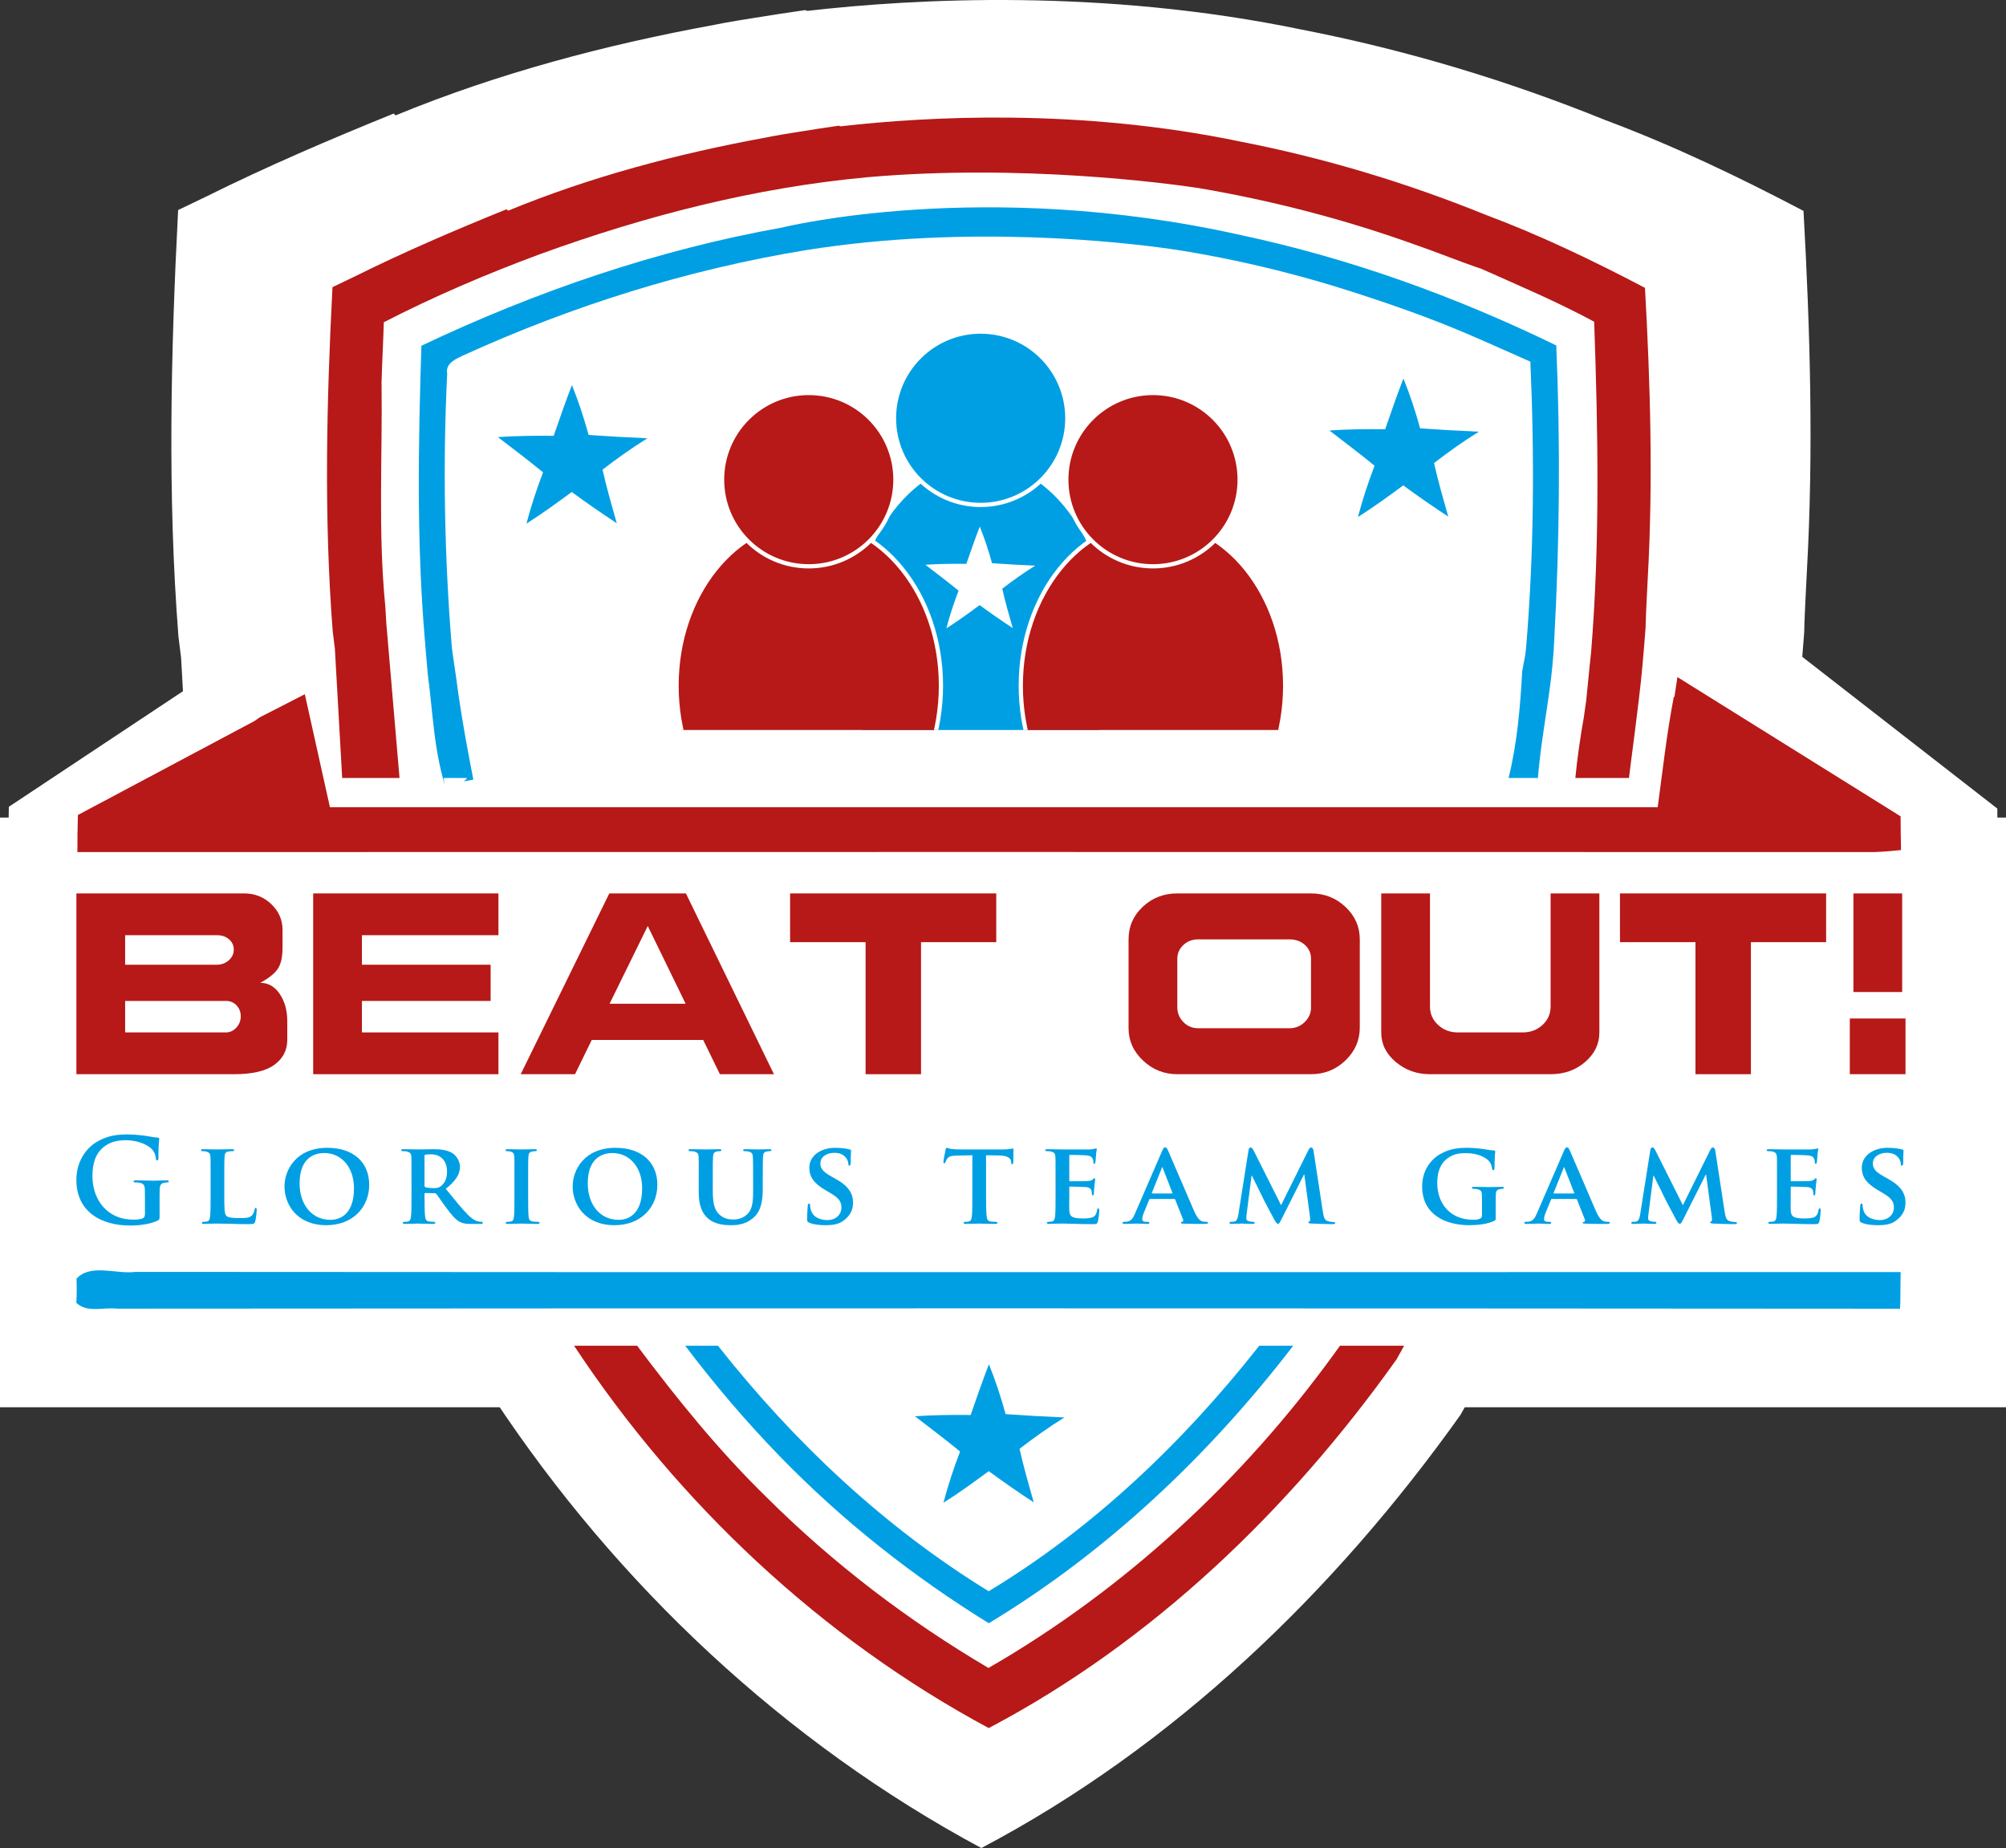
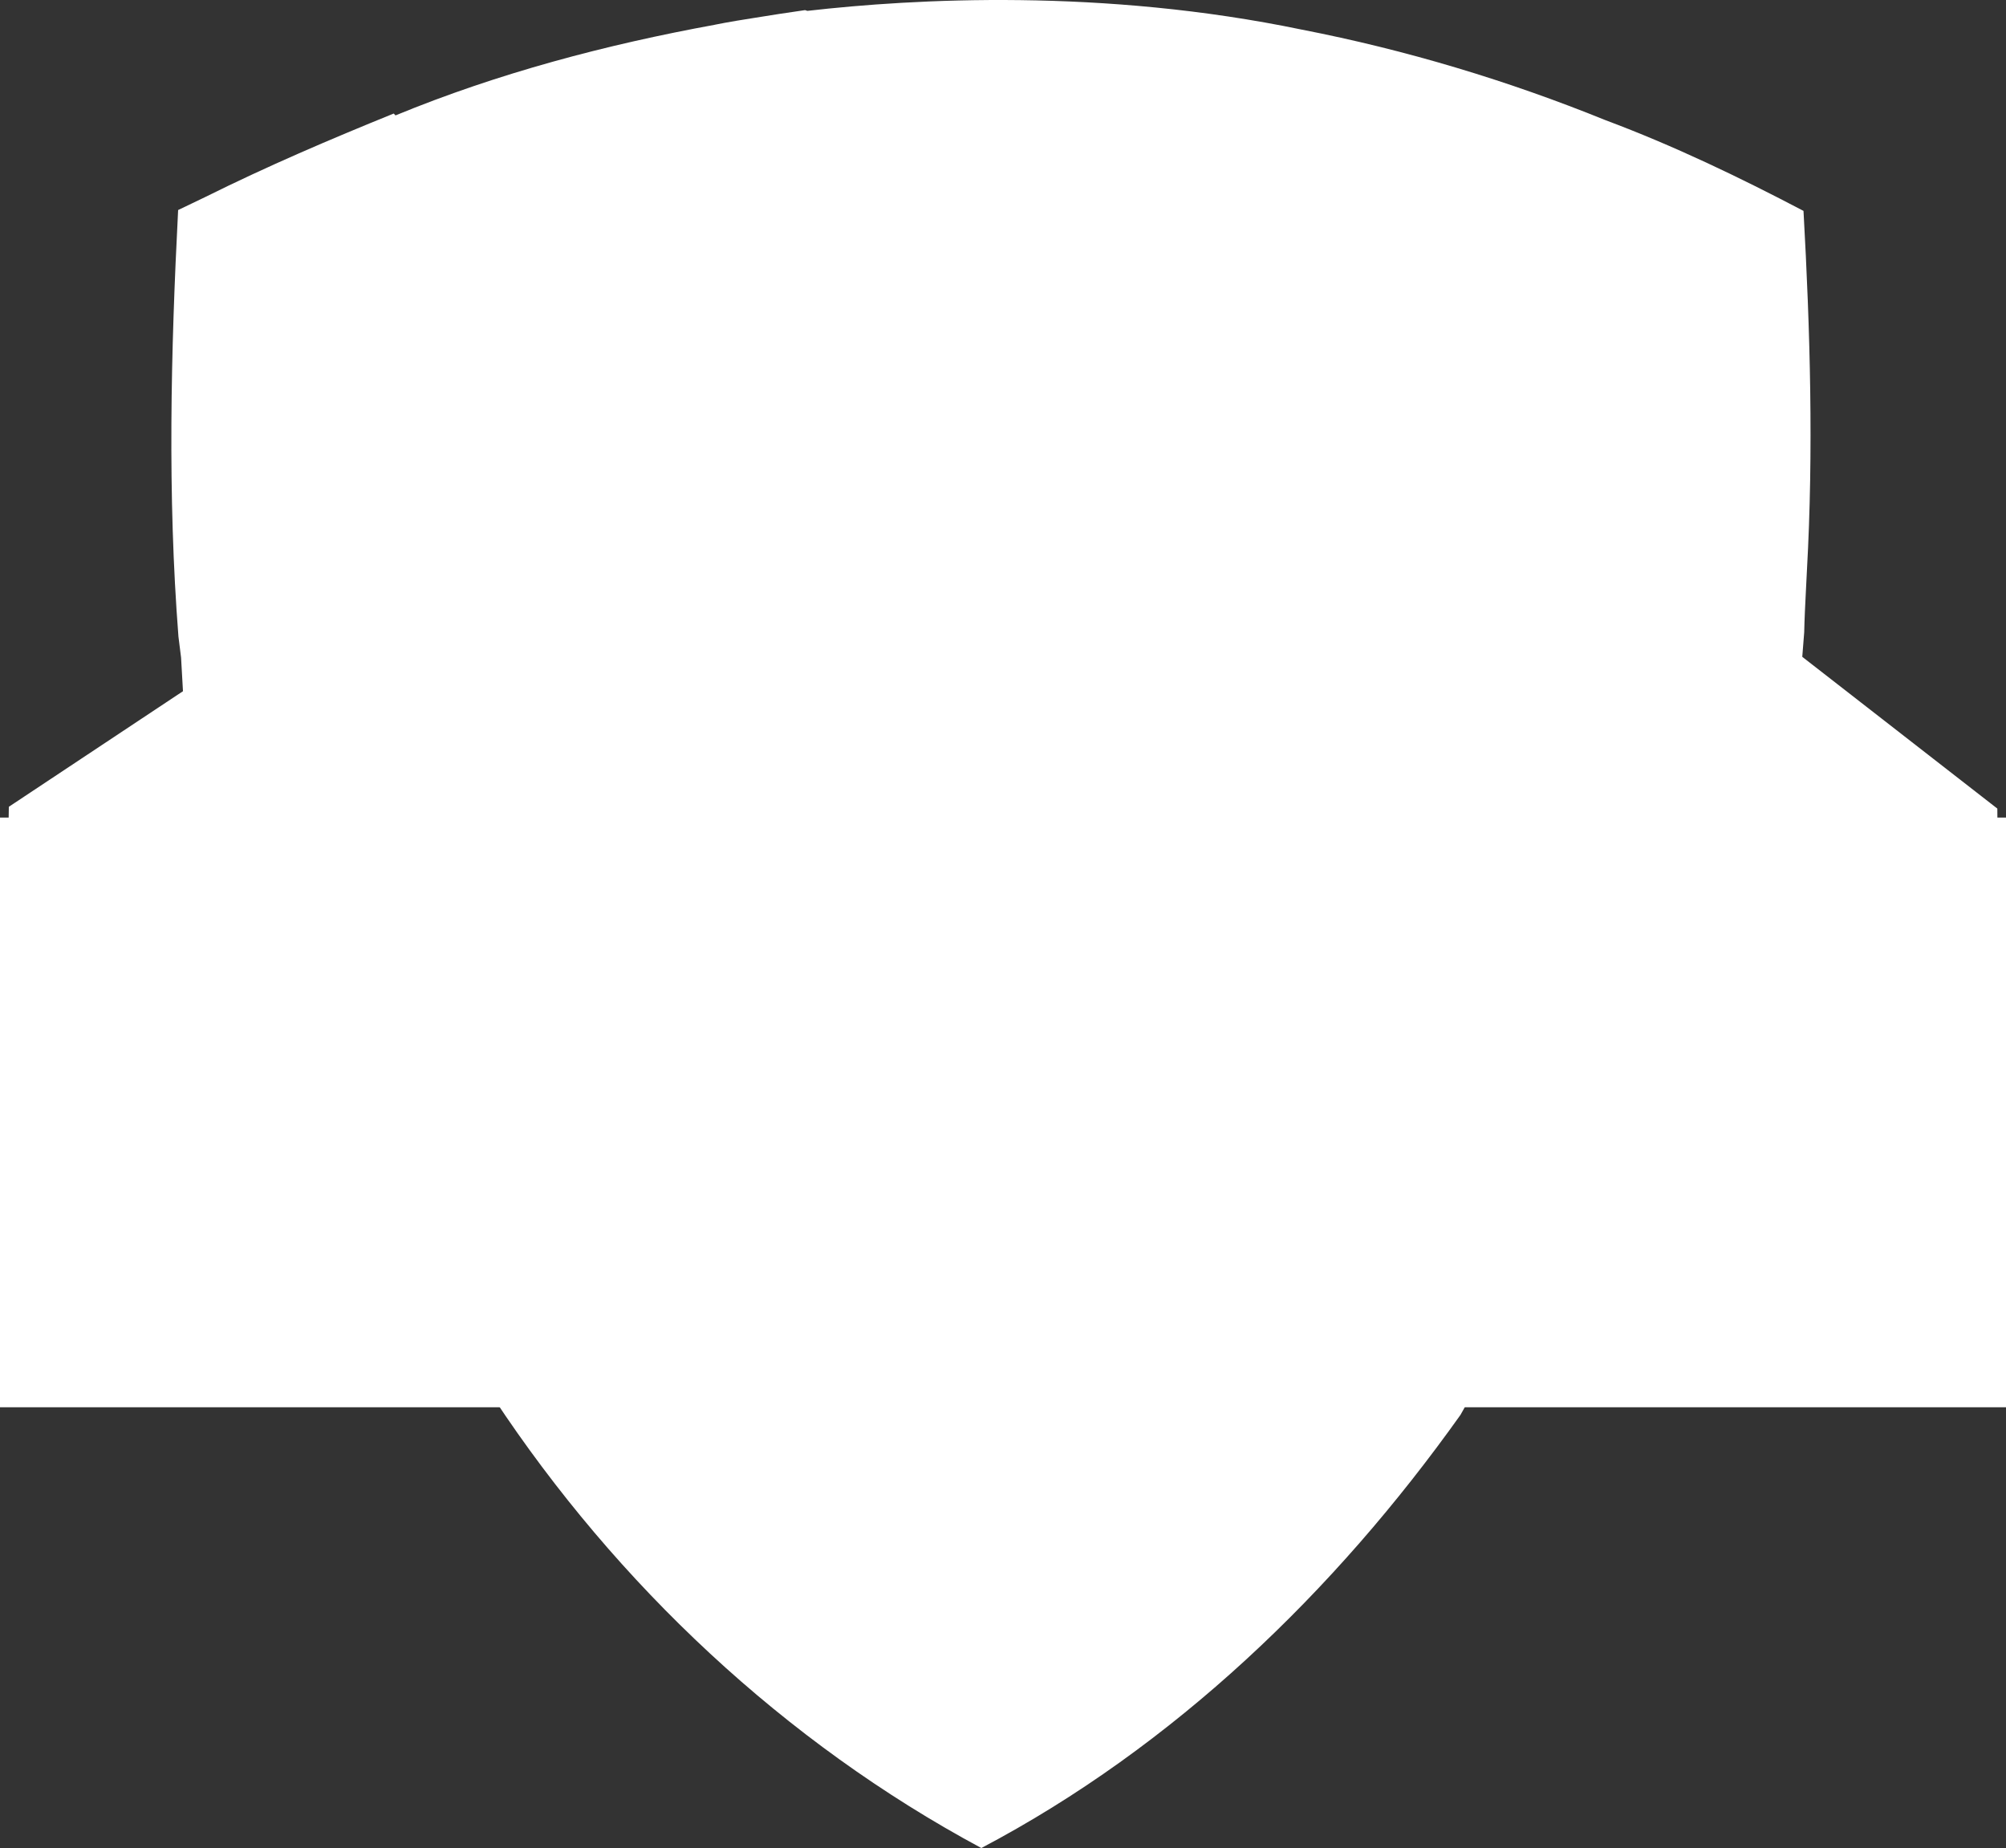
<svg xmlns="http://www.w3.org/2000/svg" xmlns:xlink="http://www.w3.org/1999/xlink" version="1.1" id="Laag_1" x="0px" y="0px" width="1422px" height="1309.97px" viewBox="0 0 1422 1309.97" enable-background="new 0 0 1422 1309.97" xml:space="preserve">
  <rect x="0" y="0" width="1422" height="1309.97" fill="#333333" stroke="none" />
  <g>
    <path id="XMLID_791_" fill="#FFFFFF" d="M1395.282,607.648c6.987-0.302,13.925-1.029,20.912-1.936   c-0.194-10.891-0.291-21.722-0.34-32.552l-172.584-134.263l-2.289,18.842l-0.574,0.58c-5.393,35.096-8.566,70.661-12.397,106.067   H201.172l-19.41-108.972c-11.596,7.503-23.241,14.824-34.837,22.266l-0.048,0.061c-1.377,1.198-2.762,2.385-4.144,3.577   L6.267,571.889c-0.291,11.92-0.388,23.839-0.388,35.759C468.997,607.467,932.164,607.588,1395.282,607.648z" />
    <g>
      <path id="XMLID_1_" fill="#FFFFFF" d="M350.2,991.464c87.12,131.844,206.094,243.669,345.439,318.507    c136.57-71.97,250.562-181.832,339.674-307.061c2.117-3.839,4.253-7.639,6.387-11.446" />
      <rect y="579.529" fill="#FFFFFF" width="1422" height="418" />
      <g>
        <path id="XMLID_8_" fill="#FFFFFF" d="M1217.316,579.743h47.095c0.527-4.188,1.14-9.192,1.486-12.117     c2.479-18.781,4.847-37.507,7.105-56.288c2.588-20.984,4.351-42.078,5.948-63.172c0.22-9.858,0.716-19.662,1.212-29.465     c0.22-3.58,0.551-10.685,0.716-14.265c4.736-84.817,2.313-170.129-2.423-254.945c-45.548-23.903-92.087-46.264-140.278-64.274     c-69.445-28.157-141.662-49.878-215.28-64.199C781.8-8.319,648.446-1.013,572.322,7.706c-0.198-0.07-0.401-0.129-0.599-0.2     l-1.046-0.33c-12.401,1.765-24.794,3.661-37.169,5.701c-17.127,2.639-26.642,4.63-26.642,4.63v0.025     c-77.354,14.13-153.707,34.319-226.493,64.272l-1.267-1.322c-45.272,18.34-90.159,37.562-133.889,59.317     c-6.334,3.029-12.612,6.058-18.946,9.087c-5.177,100.568-7.6,201.797,0.22,302.311c0.609,4.961,1.243,9.93,1.867,14.903     l6.424,113.644h50.334" />
        <g>
          <g>
            <defs>
-               <rect id="SVGID_1_" x="54.149" y="83.322" width="1296.616" height="1141.616" />
-             </defs>
+               </defs>
            <clipPath id="SVGID_2_">
              <use xlink:href="#SVGID_1_" overflow="visible" />
            </clipPath>
            <g clip-path="url(#SVGID_2_)">
              <defs>
-                 <rect id="SVGID_3_" x="601.455" y="322.079" width="187.417" height="195.388" />
-               </defs>
+                 </defs>
              <clipPath id="SVGID_4_">
                <use xlink:href="#SVGID_3_" overflow="visible" />
              </clipPath>
              <path clip-path="url(#SVGID_4_)" fill="#009FE3" d="M788.874,460.801c0,74.256-41.956,134.455-93.71,134.455        s-93.707-60.198-93.707-134.455c0-74.256,41.953-134.452,93.707-134.452S788.874,386.545,788.874,460.801" />
              <ellipse clip-path="url(#SVGID_4_)" fill="none" stroke="#FFFFFF" stroke-width="3" stroke-miterlimit="10" cx="695.165" cy="460.801" rx="93.709" ry="134.455" />
            </g>
            <g clip-path="url(#SVGID_2_)">
              <defs>
                <rect id="SVGID_5_" x="54.149" y="83.322" width="1296.616" height="1141.617" />
              </defs>
              <clipPath id="SVGID_6_">
                <use xlink:href="#SVGID_5_" overflow="visible" />
              </clipPath>
              <path clip-path="url(#SVGID_6_)" fill="#009FE3" d="M756.598,296.482c0,33.929-27.504,61.432-61.432,61.432        c-33.929,0-61.432-27.504-61.432-61.432c0-33.928,27.504-61.432,61.432-61.432        C729.094,235.05,756.598,262.553,756.598,296.482" />
              <circle clip-path="url(#SVGID_6_)" fill="none" stroke="#FFFFFF" stroke-width="3" stroke-miterlimit="10" cx="695.166" cy="296.482" r="61.432" />
              <path clip-path="url(#SVGID_6_)" fill="#B61917" d="M54.151,761.447V633.286H173.03c7.505,0,13.922,2.526,19.254,7.582        c5.332,5.053,7.996,11.188,7.996,18.404v12.402c0,6.696-1.119,11.716-3.356,15.061c-2.24,3.348-6.389,6.66-12.443,9.939        c5.659,0,10.269,2.637,13.825,7.899c3.555,5.27,5.332,11.721,5.332,19.354v13.231c0,7.244-3.031,13.103-9.084,17.575        c-6.056,4.477-15.668,6.714-28.832,6.714H54.151z M88.707,662.91v20.931h65.167c3.161,0,5.926-1.044,8.296-3.128        c2.368-2.086,3.553-4.633,3.553-7.63c0-2.872-1.119-5.286-3.356-7.239c-2.24-1.956-5.071-2.933-8.493-2.933H88.707z         M88.707,709.511v22.315h71.487c2.764,0,5.199-1.119,7.305-3.358c2.107-2.235,3.161-4.935,3.161-8.096        c0-3.023-0.988-5.59-2.962-7.7c-1.976-2.107-4.477-3.161-7.505-3.161H88.707z" />
              <polygon clip-path="url(#SVGID_6_)" fill="#B61917" points="347.795,683.839 347.795,709.51 256.561,709.51 256.561,731.826         353.324,731.826 353.324,761.446 222.002,761.446 222.002,633.286 353.324,633.286 353.324,662.909 256.561,662.909         256.561,683.839       " />
              <path clip-path="url(#SVGID_6_)" fill="#B61917" d="M369.121,761.448l62.797-128.161h54.306l62.405,128.161h-38.313        l-11.846-24.291h-78.992l-11.849,24.291H369.121z M486.027,711.486l-26.856-55.094l-27.053,55.094H486.027z" />
              <polygon clip-path="url(#SVGID_6_)" fill="#B61917" points="652.892,761.447 613.596,761.447 613.596,667.845         560.078,667.845 560.078,633.287 706.213,633.287 706.213,667.845 652.892,667.845       " />
              <path clip-path="url(#SVGID_6_)" fill="#B61917" d="M800.008,728.915v-63.096c0-9.066,3.356-16.758,10.075-23.065        c6.711-6.31,14.874-9.466,24.486-9.466h94.787c9.479,0,17.608,3.184,24.389,9.563c6.781,6.371,10.167,14.032,10.167,22.968        v62.505c0,9.074-3.386,16.861-10.167,23.365c-6.781,6.509-14.91,9.76-24.389,9.76h-94.787c-9.348,0-17.447-3.218-24.286-9.66        C803.433,745.348,800.008,737.723,800.008,728.915 M849.376,728.866h64.773c4.08,0,7.635-1.444,10.666-4.328        c3.023-2.89,4.541-6.368,4.541-10.438v-34.448c0-3.939-1.451-7.221-4.344-9.842c-2.898-2.626-6.519-3.939-10.863-3.939        h-64.773c-4.213,0-7.733,1.344-10.566,4.037c-2.831,2.69-4.241,5.938-4.241,9.745V714.1c0,3.939,1.41,7.385,4.241,10.339        C841.643,727.39,845.163,728.866,849.376,728.866" />
              <path clip-path="url(#SVGID_6_)" fill="#B61917" d="M979.12,731.871v-98.583h34.556v80.21c0,5.125,1.907,9.461,5.729,13.011        c3.816,3.548,8.491,5.316,14.022,5.316h46.01c5.529,0,10.203-1.769,14.019-5.316c3.817-3.55,5.729-7.886,5.729-13.011v-80.21        h34.558v98.583c0,8.158-3.358,15.12-10.072,20.902c-6.714,5.782-14.879,8.675-24.486,8.675h-85.509        c-9.348,0-17.442-2.892-24.289-8.675S979.12,740.029,979.12,731.871" />
              <polygon clip-path="url(#SVGID_6_)" fill="#B61917" points="1241.17,761.447 1201.869,761.447 1201.869,667.845         1148.353,667.845 1148.353,633.287 1294.485,633.287 1294.485,667.845 1241.17,667.845       " />
              <path clip-path="url(#SVGID_6_)" fill="#B61917" d="M1311.272,721.955h39.496v39.493h-39.496V721.955z M1348.398,703.192        h-34.558v-69.905h34.558V703.192z" />
              <path clip-path="url(#SVGID_6_)" fill="#009FE3" d="M113.127,862.05c0,2.224-0.082,2.391-1.07,2.964        c-5.355,2.803-13.428,3.706-19.853,3.706c-20.183,0-38.055-9.553-38.055-32.288c0-13.18,6.837-22.407,14.334-26.935        c7.904-4.776,15.235-5.355,22.154-5.355c5.685,0,12.934,0.988,14.582,1.318c1.728,0.33,4.61,0.824,6.507,0.906        c0.988,0.082,1.152,0.41,1.152,0.988c0,0.906-0.576,3.212-0.576,13.507c0,1.321-0.246,1.73-0.906,1.73        c-0.576,0-0.74-0.41-0.824-1.07c-0.246-1.894-0.658-4.531-2.8-6.837c-2.47-2.636-9.061-6.425-18.368-6.425        c-4.531,0-10.543,0.328-16.31,5.107c-4.61,3.87-7.577,10.049-7.577,20.181c0,17.71,11.283,30.975,28.663,30.975        c2.142,0,5.027,0,7.001-0.909c1.236-0.576,1.567-1.646,1.567-3.046v-7.743c0-4.119,0-7.252-0.082-9.719        c-0.082-2.803-0.824-4.121-3.543-4.697c-0.66-0.164-2.058-0.246-3.212-0.246c-0.742,0-1.234-0.164-1.234-0.66        c0-0.66,0.576-0.824,1.728-0.824c4.285,0,9.473,0.248,11.943,0.248c2.555,0,6.919-0.248,9.637-0.248        c1.07,0,1.648,0.164,1.648,0.824c0,0.497-0.494,0.66-1.07,0.66c-0.66,0-1.236,0.082-2.224,0.246        c-2.224,0.412-3.049,1.812-3.13,4.697c-0.082,2.467-0.082,5.764-0.082,9.883V862.05z" />
              <path clip-path="url(#SVGID_6_)" fill="#009FE3" d="M159.003,847.221c0,8.979,0,13.428,1.567,14.746        c1.234,1.07,4.034,1.482,9.637,1.482c3.87,0,6.671-0.082,8.483-1.979c0.906-0.904,1.648-2.882,1.812-4.198        c0.084-0.66,0.248-1.073,0.824-1.073c0.494,0,0.66,0.742,0.66,1.564c0,0.824-0.494,6.015-1.073,8.073        c-0.494,1.567-0.824,1.897-4.613,1.897c-5.188,0-9.391-0.084-13.013-0.248c-3.625-0.082-6.673-0.164-9.637-0.164        c-0.824,0-2.388,0.082-4.119,0.082c-1.73,0.082-3.543,0.164-5.025,0.164c-0.906,0-1.4-0.246-1.4-0.742        c0-0.33,0.246-0.74,1.152-0.74c1.073,0,1.894-0.082,2.555-0.248c1.482-0.328,1.894-1.646,2.142-3.706        c0.328-2.964,0.328-8.483,0.328-14.91v-12.356c0-10.625,0-12.601-0.082-14.826c-0.164-2.391-0.822-3.13-3.13-3.791        c-0.576-0.164-1.482-0.246-2.388-0.246c-0.824,0-1.236-0.248-1.236-0.74c0-0.497,0.497-0.66,1.567-0.66        c3.376,0,7.989,0.164,9.967,0.164c1.728,0,7.659-0.164,10.459-0.164c1.07,0,1.564,0.164,1.564,0.66        c0,0.491-0.41,0.74-1.316,0.74c-0.824,0-1.979,0.082-2.803,0.246c-1.976,0.33-2.552,1.318-2.718,3.791        c-0.164,2.224-0.164,4.2-0.164,14.826V847.221z" />
              <path clip-path="url(#SVGID_6_)" fill="#009FE3" d="M201.667,841.044c0-11.943,8.403-27.427,30.396-27.427        c18.286,0,29.654,10.131,29.654,26.193c0,16.062-11.698,28.663-30.394,28.663        C210.236,868.473,201.667,853.484,201.667,841.044 M250.925,842.362c0-15.486-9.307-25.041-21.005-25.041        c-8.071,0-17.544,4.285-17.544,21.581c0,14.416,8.237,25.786,21.911,25.786C239.396,864.688,250.925,862.297,250.925,842.362" />
              <path clip-path="url(#SVGID_6_)" fill="#009FE3" d="M291.696,834.866c0-10.623,0-12.601-0.082-14.826        c-0.166-2.391-0.824-3.13-3.13-3.788c-0.576-0.166-1.812-0.248-2.885-0.248c-0.74,0-1.234-0.248-1.234-0.74        c0-0.497,0.576-0.66,1.646-0.66c3.791,0,8.403,0.164,9.885,0.164c2.47,0,9.061-0.164,11.286-0.164        c4.613,0,9.885,0.412,13.756,2.964c2.061,1.403,5.107,4.945,5.107,9.64c0,5.188-2.964,9.801-10.049,15.486        c6.425,7.907,11.534,14.25,15.898,18.614c4.034,4.037,6.589,4.367,7.743,4.615c0.74,0.164,1.152,0.164,1.728,0.164        s0.906,0.41,0.906,0.74c0,0.578-0.494,0.742-1.4,0.742h-6.919c-4.034,0-6.013-0.412-7.907-1.4        c-3.13-1.564-5.849-4.861-9.883-10.295c-2.885-3.788-5.933-8.485-6.839-9.555c-0.41-0.415-0.824-0.497-1.316-0.497        l-6.509-0.164c-0.328,0-0.576,0.164-0.576,0.576v0.988c0,6.509,0.082,11.946,0.412,14.91c0.246,2.061,0.576,3.379,2.8,3.709        c1.07,0.164,2.636,0.246,3.543,0.246c0.576,0,0.906,0.41,0.906,0.74c0,0.497-0.576,0.742-1.482,0.742        c-4.203,0-10.216-0.246-11.286-0.246c-1.4,0-6.013,0.246-8.897,0.246c-0.906,0-1.4-0.246-1.4-0.742        c0-0.33,0.248-0.74,1.154-0.74c1.07,0,1.894-0.082,2.552-0.246c1.485-0.33,1.894-1.648,2.142-3.709        c0.33-2.964,0.33-8.483,0.33-14.91V834.866z M300.921,840.302c0,0.742,0.164,0.991,0.658,1.236        c1.567,0.494,3.709,0.658,5.521,0.658c2.882,0,3.87-0.246,5.107-1.152c2.224-1.564,4.694-4.613,4.694-10.38        c0-9.885-6.755-12.437-11.037-12.437c-1.812,0-3.543,0.082-4.285,0.248c-0.494,0.164-0.658,0.412-0.658,0.985V840.302z" />
              <path clip-path="url(#SVGID_6_)" fill="#009FE3" d="M364.673,834.866c0-10.623,0-12.601-0.082-14.826        c-0.164-2.391-0.906-3.212-2.473-3.706c-0.822-0.248-1.728-0.33-2.634-0.33c-0.742,0-1.154-0.166-1.154-0.822        c0-0.415,0.578-0.578,1.73-0.578c2.718,0,7.661,0.164,9.722,0.164c1.81,0,6.504-0.164,9.304-0.164        c0.906,0,1.482,0.164,1.482,0.578c0,0.655-0.41,0.822-1.152,0.822c-0.74,0-1.318,0.082-2.142,0.248        c-1.976,0.328-2.552,1.316-2.718,3.788c-0.164,2.224-0.164,4.203-0.164,14.826v12.356c0,6.758,0,12.356,0.33,15.322        c0.246,1.897,0.74,2.967,2.882,3.297c0.988,0.164,2.636,0.246,3.706,0.246c0.824,0,1.154,0.41,1.154,0.74        c0,0.497-0.576,0.742-1.4,0.742c-4.779,0-9.722-0.246-11.698-0.246c-1.646,0-6.589,0.246-9.471,0.246        c-0.906,0-1.4-0.246-1.4-0.742c0-0.33,0.246-0.74,1.152-0.74c1.073,0,1.894-0.082,2.555-0.246        c1.482-0.33,1.894-1.318,2.142-3.379c0.328-2.885,0.328-8.483,0.328-15.24V834.866z" />
              <path clip-path="url(#SVGID_6_)" fill="#009FE3" d="M405.94,841.044c0-11.943,8.401-27.427,30.394-27.427        c18.286,0,29.651,10.131,29.651,26.193c0,16.062-11.695,28.663-30.394,28.663C414.504,868.473,405.94,853.484,405.94,841.044         M455.196,842.362c0-15.486-9.307-25.041-21.005-25.041c-8.071,0-17.547,4.285-17.547,21.581        c0,14.416,8.24,25.786,21.913,25.786C443.664,864.688,455.196,862.297,455.196,842.362" />
              <path clip-path="url(#SVGID_6_)" fill="#009FE3" d="M495.308,834.866c0-10.623,0.082-12.601-0.082-14.826        c-0.166-2.473-0.824-3.131-3.13-3.788c-0.576-0.166-1.812-0.248-2.8-0.248c-0.824,0-1.236-0.248-1.236-0.74        c0-0.497,0.494-0.66,1.567-0.66c3.87,0,8.731,0.164,10.871,0.164c1.812,0,6.673-0.164,9.31-0.164        c1.07,0,1.564,0.164,1.564,0.66c0,0.491-0.412,0.74-1.154,0.74c-0.824,0-1.236,0.082-2.14,0.248        c-1.894,0.328-2.473,1.316-2.636,3.788c-0.164,2.224-0.164,4.203-0.164,14.826v9.804c0,10.213,1.976,14.168,5.516,16.968        c3.215,2.555,6.673,2.803,9.146,2.803c3.128,0,6.834-0.909,9.717-3.709c4.039-3.788,4.203-9.885,4.203-17.053v-8.813        c0-10.623-0.082-12.601-0.164-14.826c-0.166-2.391-0.74-3.131-3.049-3.788c-0.576-0.166-1.812-0.248-2.636-0.248        c-0.822,0-1.236-0.248-1.236-0.74c0-0.497,0.497-0.66,1.485-0.66c3.706,0,8.565,0.164,8.647,0.164        c0.827,0,5.685-0.164,8.488-0.164c0.988,0,1.482,0.164,1.482,0.66c0,0.491-0.412,0.74-1.239,0.74        c-0.822,0-1.234,0.082-2.137,0.248c-1.979,0.328-2.473,1.316-2.639,3.788c-0.082,2.224-0.164,4.203-0.164,14.826v7.497        c0,7.825-0.822,16.062-6.919,21.087c-5.107,4.285-10.628,5.025-15.322,5.025c-3.788,0-11.283-0.166-16.556-4.776        c-3.706-3.212-6.589-8.403-6.589-18.535V834.866z" />
              <path clip-path="url(#SVGID_6_)" fill="#009FE3" d="M573.558,866.662c-1.154-0.491-1.403-0.822-1.403-2.388        c0-3.788,0.33-8.155,0.412-9.307c0-1.07,0.33-1.812,0.909-1.812c0.658,0,0.74,0.658,0.74,1.152        c0,0.906,0.248,2.388,0.66,3.625c1.564,5.188,7.001,6.919,11.529,6.919c6.261,0,10.049-3.952,10.049-8.897        c0-3.046-0.74-6.092-7.165-9.883l-4.2-2.47c-8.567-5.027-11.37-9.722-11.37-15.898c0-8.567,8.24-14.086,18.289-14.086        c4.694,0,8.401,0.658,10.295,1.154c0.66,0.164,0.991,0.412,0.991,0.904c0,0.909-0.248,2.885-0.248,8.403        c0,1.482-0.33,2.222-0.906,2.222c-0.494,0-0.742-0.409-0.742-1.234c0-0.66-0.328-2.8-1.894-4.613        c-1.073-1.318-3.376-3.294-8.073-3.294c-5.188,0-9.883,2.718-9.883,7.495c0,3.13,1.152,5.601,7.661,9.225l2.964,1.648        c9.553,5.273,12.522,10.625,12.522,16.968c0,5.188-1.979,9.391-7.249,13.098c-3.461,2.473-8.237,2.882-12.107,2.882        C581.135,868.474,576.689,868.064,573.558,866.662" />
              <path clip-path="url(#SVGID_6_)" fill="#009FE3" d="M689.28,818.888l-10.792,0.246c-4.2,0.082-5.931,0.576-7.001,2.142        c-0.742,0.988-1.07,1.894-1.236,2.388c-0.164,0.578-0.328,0.906-0.824,0.906c-0.494,0-0.66-0.41-0.66-1.152        c0-1.154,1.403-7.909,1.569-8.485c0.161-0.906,0.409-1.318,0.822-1.318c0.578,0,1.318,0.576,3.13,0.824        c2.14,0.246,4.861,0.33,7.249,0.33h29.403c2.309,0,3.873-0.166,4.945-0.33c1.152-0.166,1.73-0.33,1.976-0.33        c0.494,0,0.576,0.412,0.576,1.482c0,1.485-0.164,6.673-0.164,8.485c-0.084,0.74-0.248,1.154-0.658,1.154        c-0.578,0-0.742-0.33-0.824-1.4l-0.084-0.742c-0.164-1.812-2.058-3.955-8.565-4.039l-9.143-0.161v28.333        c0,6.427,0.082,11.946,0.412,14.995c0.248,1.976,0.66,3.294,2.8,3.625c0.988,0.164,2.636,0.246,3.706,0.246        c0.824,0,1.154,0.412,1.154,0.742c0,0.494-0.578,0.742-1.403,0.742c-4.776,0-9.635-0.248-11.695-0.248        c-1.648,0-6.589,0.248-9.473,0.248c-0.906,0-1.4-0.248-1.4-0.742c0-0.33,0.248-0.742,1.154-0.742        c1.07,0,1.976-0.082,2.552-0.246c1.482-0.33,1.894-1.648,2.142-3.706c0.33-2.967,0.33-8.485,0.33-14.913V818.888z" />
              <path clip-path="url(#SVGID_6_)" fill="#009FE3" d="M748.254,834.866c0-10.623,0-12.601-0.082-14.826        c-0.166-2.391-0.824-3.131-3.13-3.788c-0.576-0.166-1.812-0.248-2.882-0.248c-0.742,0-1.236-0.248-1.236-0.74        c0-0.497,0.576-0.66,1.646-0.66c3.791,0,8.403,0.164,10.464,0.164c2.306,0,18.366,0.084,19.766,0        c1.321-0.082,2.473-0.328,3.051-0.412c0.407-0.082,0.822-0.33,1.149-0.33c0.415,0,0.497,0.33,0.497,0.66        c0,0.497-0.412,1.318-0.578,4.531c-0.082,0.742-0.246,3.788-0.412,4.613c-0.082,0.33-0.248,1.154-0.819,1.154        c-0.499,0-0.581-0.33-0.581-0.906c0-0.494-0.082-1.73-0.494-2.555c-0.573-1.234-1.152-2.224-4.774-2.552        c-1.236-0.164-9.885-0.33-11.37-0.33c-0.328,0-0.492,0.248-0.492,0.658v17.298c0,0.412,0.082,0.742,0.492,0.742        c1.651,0,11.04,0,12.683-0.166c1.73-0.164,2.724-0.412,3.461-1.07c0.576-0.494,0.824-0.906,1.157-0.906        c0.325,0,0.573,0.33,0.573,0.742s-0.166,1.564-0.573,5.107c-0.166,1.4-0.333,4.203-0.333,4.694        c0,0.578-0.082,1.564-0.742,1.564c-0.494,0-0.655-0.243-0.655-0.573c-0.082-0.742-0.082-1.648-0.246-2.555        c-0.417-1.4-1.323-2.47-4.039-2.718c-1.316-0.164-9.555-0.33-11.368-0.33c-0.328,0-0.41,0.33-0.41,0.74v5.603        c0,2.388-0.082,8.322,0,10.38c0.164,4.779,2.386,5.849,9.801,5.849c1.894,0,4.94-0.085,6.834-0.906        c1.812-0.824,2.636-2.306,3.13-5.188c0.164-0.742,0.328-1.073,0.824-1.073c0.576,0,0.66,0.906,0.66,1.646        c0,1.567-0.578,6.345-0.991,7.746c-0.494,1.812-1.152,1.812-3.873,1.812c-5.437,0-9.798-0.082-13.341-0.248        c-3.543-0.082-6.258-0.164-8.401-0.164c-0.824,0-2.391,0.082-4.119,0.082c-1.73,0.082-3.543,0.164-5.025,0.164        c-0.909,0-1.4-0.246-1.4-0.742c0-0.33,0.248-0.74,1.152-0.74c1.07,0,1.894-0.082,2.555-0.246        c1.482-0.33,1.894-1.648,2.14-3.709c0.33-2.964,0.33-8.483,0.33-14.91V834.866z" />
-               <path clip-path="url(#SVGID_6_)" fill="#009FE3" d="M815.3,849.859c-0.41,0-0.491,0.082-0.658,0.494l-3.87,9.471        c-0.742,1.73-1.07,3.461-1.07,4.285c0,1.234,0.658,1.979,2.882,1.979h1.07c0.906,0,1.072,0.328,1.072,0.74        c0,0.576-0.415,0.742-1.157,0.742c-2.386,0-5.764-0.248-8.071-0.248c-0.742,0-4.613,0.248-8.401,0.248        c-0.909,0-1.318-0.166-1.318-0.742c0-0.412,0.246-0.74,0.824-0.74c0.658,0,1.482-0.084,2.14-0.084        c3.297-0.494,4.531-2.636,6.013-6.179l18.947-43.74c0.824-1.976,1.4-2.798,2.14-2.798c1.073,0,1.403,0.655,2.142,2.222        c1.73,3.87,13.84,32.208,18.453,42.834c2.8,6.345,4.861,7.249,6.177,7.497c1.073,0.164,1.897,0.248,2.721,0.248        c0.658,0,0.988,0.246,0.988,0.74c0,0.576-0.415,0.742-3.13,0.742c-2.555,0-7.828,0-13.922-0.166        c-1.316-0.082-2.14-0.082-2.14-0.576c0-0.412,0.164-0.658,0.906-0.74c0.491-0.084,0.988-0.745,0.658-1.567l-5.603-14.168        c-0.164-0.412-0.41-0.494-0.74-0.494H815.3z M830.789,845.987c0.328,0,0.409-0.164,0.328-0.412l-6.837-17.547        c-0.082-0.246-0.164-0.655-0.328-0.655c-0.248,0-0.33,0.409-0.412,0.655l-7.001,17.465c-0.166,0.33,0,0.494,0.246,0.494        H830.789z" />
+               <path clip-path="url(#SVGID_6_)" fill="#009FE3" d="M815.3,849.859c-0.41,0-0.491,0.082-0.658,0.494l-3.87,9.471        c-0.742,1.73-1.07,3.461-1.07,4.285c0,1.234,0.658,1.979,2.882,1.979h1.07c0.906,0,1.072,0.328,1.072,0.74        c0,0.576-0.415,0.742-1.157,0.742c-2.386,0-5.764-0.248-8.071-0.248c-0.742,0-4.613,0.248-8.401,0.248        c-0.909,0-1.318-0.166-1.318-0.742c0-0.412,0.246-0.74,0.824-0.74c0.658,0,1.482-0.084,2.14-0.084        c3.297-0.494,4.531-2.636,6.013-6.179l18.947-43.74c0.824-1.976,1.4-2.798,2.14-2.798c1.073,0,1.403,0.655,2.142,2.222        c1.73,3.87,13.84,32.208,18.453,42.834c2.8,6.345,4.861,7.249,6.177,7.497c1.073,0.164,1.897,0.248,2.721,0.248        c0.658,0,0.988,0.246,0.988,0.74c0,0.576-0.415,0.742-3.13,0.742c-2.555,0-7.828,0-13.922-0.166        c-1.316-0.082-2.14-0.082-2.14-0.576c0-0.412,0.164-0.658,0.906-0.74l-5.603-14.168        c-0.164-0.412-0.41-0.494-0.74-0.494H815.3z M830.789,845.987c0.328,0,0.409-0.164,0.328-0.412l-6.837-17.547        c-0.082-0.246-0.164-0.655-0.328-0.655c-0.248,0-0.33,0.409-0.412,0.655l-7.001,17.465c-0.166,0.33,0,0.494,0.246,0.494        H830.789z" />
              <path clip-path="url(#SVGID_6_)" fill="#009FE3" d="M885.064,815.181c0.164-1.154,0.822-1.812,1.4-1.812        c0.74,0,1.234,0.33,2.224,2.222l19.441,38.715l19.438-39.207c0.576-1.154,1.236-1.73,1.894-1.73        c0.576,0,1.403,0.74,1.648,2.222l6.589,43.082c0.658,4.364,1.318,6.261,3.543,6.919c2.061,0.579,3.21,0.66,4.116,0.66        c0.658,0,1.154,0.246,1.154,0.658c0,0.579-0.824,0.824-1.892,0.824c-1.812,0-12.11-0.246-14.995-0.412        c-1.73-0.082-2.14-0.412-2.14-0.824c0-0.328,0.328-0.576,0.824-0.74c0.412-0.166,0.576-0.991,0.328-2.964l-4.037-30.232        h-0.246l-15.568,30.972c-1.648,3.294-2.06,3.955-2.882,3.955c-0.909,0-1.73-1.4-2.885-3.543        c-1.73-3.212-7.495-13.922-8.319-15.898c-0.576-1.318-4.861-9.801-7.249-14.664h-0.248l-3.461,27.02        c-0.161,1.234-0.243,2.142-0.243,3.294c0,1.318,0.986,1.812,2.222,2.061c1.236,0.246,1.894,0.33,2.555,0.33        s1.152,0.33,1.152,0.658c0,0.658-0.658,0.824-1.73,0.824c-3.046,0-6.34-0.248-7.659-0.248c-1.403,0-4.861,0.248-7.167,0.248        c-0.742,0-1.318-0.166-1.318-0.824c0-0.328,0.412-0.658,1.154-0.658c0.573,0,1.07,0,2.222-0.166        c1.976-0.246,2.636-3.046,2.967-5.355L885.064,815.181z" />
              <path clip-path="url(#SVGID_6_)" fill="#009FE3" d="M1060.26,862.875c0,1.892,0,1.974-0.906,2.47        c-4.861,2.388-12.028,3.13-17.708,3.13c-17.792,0-33.524-8.073-33.524-27.43c0-11.204,6.01-19.029,12.686-22.901        c6.916-4.037,13.423-4.528,19.518-4.528c5.027,0,11.368,0.822,12.85,1.152c1.485,0.248,4.039,0.66,5.767,0.74        c0.824,0.082,0.988,0.33,0.988,0.824c0,0.827-0.491,2.718-0.491,11.531c0,1.073-0.412,1.569-0.991,1.569        c-0.494,0-0.66-0.33-0.74-0.909c-0.166-1.564-0.578-3.788-2.473-5.767c-2.142-2.222-7.579-5.355-15.732-5.355        c-3.955,0-8.979,0.084-14.004,4.121c-4.037,3.294-6.67,8.483-6.67,17.05c0,15.077,9.716,26.032,25.203,26.032        c1.894,0,3.376,0,5.107-0.742c1.073-0.497,1.403-1.236,1.403-2.473v-6.425c0-3.458,0-6.097-0.082-8.237        c-0.082-2.388-0.824-3.128-3.133-3.788c-0.573-0.166-1.812-0.248-2.798-0.248c-0.66,0-1.154-0.33-1.154-0.742        c0-0.573,0.576-0.658,1.567-0.658c3.788,0,8.977,0.166,11.117,0.166c2.309,0,6.097-0.166,8.488-0.166        c0.988,0,1.482,0.084,1.482,0.658c0,0.412-0.412,0.742-0.909,0.742c-0.573,0-1.152,0.082-1.976,0.248        c-1.976,0.33-2.718,1.318-2.8,3.788c-0.082,2.14-0.082,4.943-0.082,8.403V862.875z" />
              <path clip-path="url(#SVGID_6_)" fill="#009FE3" d="M1100.119,849.859c-0.407,0-0.489,0.082-0.655,0.494l-3.87,9.471        c-0.742,1.73-1.07,3.461-1.07,4.285c0,1.234,0.658,1.979,2.882,1.979h1.067c0.909,0,1.075,0.328,1.075,0.74        c0,0.576-0.415,0.742-1.16,0.742c-2.383,0-5.762-0.248-8.068-0.248c-0.742,0-4.613,0.248-8.401,0.248        c-0.909,0-1.318-0.166-1.318-0.742c0-0.412,0.246-0.74,0.824-0.74c0.658,0,1.482-0.084,2.14-0.084        c3.297-0.494,4.531-2.636,6.013-6.179l18.944-43.74c0.824-1.976,1.4-2.798,2.14-2.798c1.073,0,1.403,0.655,2.142,2.222        c1.73,3.87,13.84,32.208,18.453,42.834c2.8,6.345,4.861,7.249,6.177,7.497c1.073,0.164,1.897,0.248,2.721,0.248        c0.658,0,0.988,0.246,0.988,0.74c0,0.576-0.415,0.742-3.13,0.742c-2.555,0-7.828,0-13.922-0.166        c-1.316-0.082-2.14-0.082-2.14-0.576c0-0.412,0.164-0.658,0.906-0.74c0.492-0.084,0.988-0.745,0.658-1.567l-5.603-14.168        c-0.164-0.412-0.41-0.494-0.74-0.494H1100.119z M1115.608,845.987c0.328,0,0.409-0.164,0.328-0.412l-6.837-17.547        c-0.082-0.246-0.164-0.655-0.328-0.655c-0.248,0-0.33,0.409-0.412,0.655l-6.998,17.465c-0.166,0.33,0,0.494,0.246,0.494        H1115.608z" />
              <path clip-path="url(#SVGID_6_)" fill="#009FE3" d="M1169.886,815.181c0.164-1.154,0.822-1.812,1.4-1.812        c0.74,0,1.234,0.33,2.224,2.222l19.438,38.715l19.438-39.207c0.576-1.154,1.236-1.73,1.894-1.73        c0.576,0,1.403,0.74,1.648,2.222l6.589,43.082c0.658,4.364,1.318,6.261,3.543,6.919c2.06,0.579,3.212,0.66,4.119,0.66        c0.658,0,1.154,0.246,1.154,0.658c0,0.579-0.824,0.824-1.894,0.824c-1.812,0-12.11-0.246-14.995-0.412        c-1.73-0.082-2.14-0.412-2.14-0.824c0-0.328,0.328-0.576,0.824-0.74c0.412-0.166,0.576-0.991,0.328-2.964l-4.037-30.232        h-0.246l-15.568,30.972c-1.648,3.294-2.061,3.955-2.882,3.955c-0.909,0-1.73-1.4-2.885-3.543        c-1.73-3.212-7.492-13.922-8.319-15.898c-0.573-1.318-4.858-9.801-7.246-14.664h-0.248l-3.461,27.02        c-0.161,1.234-0.243,2.142-0.243,3.294c0,1.318,0.985,1.812,2.222,2.061c1.236,0.246,1.894,0.33,2.555,0.33        s1.152,0.33,1.152,0.658c0,0.658-0.658,0.824-1.73,0.824c-3.046,0-6.34-0.248-7.659-0.248c-1.403,0-4.861,0.248-7.167,0.248        c-0.742,0-1.318-0.166-1.318-0.824c0-0.328,0.412-0.658,1.154-0.658c0.573,0,1.07,0,2.222-0.166        c1.976-0.246,2.636-3.046,2.967-5.355L1169.886,815.181z" />
              <path clip-path="url(#SVGID_6_)" fill="#009FE3" d="M1259.665,834.866c0-10.623,0-12.601-0.082-14.826        c-0.166-2.391-0.824-3.131-3.13-3.788c-0.576-0.166-1.812-0.248-2.882-0.248c-0.742,0-1.236-0.248-1.236-0.74        c0-0.497,0.576-0.66,1.646-0.66c3.791,0,8.403,0.164,10.464,0.164c2.304,0,18.366,0.084,19.766,0        c1.318-0.082,2.473-0.328,3.049-0.412c0.41-0.082,0.824-0.33,1.152-0.33c0.415,0,0.497,0.33,0.497,0.66        c0,0.497-0.412,1.318-0.578,4.531c-0.082,0.742-0.246,3.788-0.412,4.613c-0.082,0.33-0.248,1.154-0.822,1.154        c-0.497,0-0.578-0.33-0.578-0.906c0-0.494-0.082-1.73-0.494-2.555c-0.576-1.234-1.152-2.224-4.776-2.552        c-1.236-0.164-9.885-0.33-11.37-0.33c-0.328,0-0.491,0.248-0.491,0.658v17.298c0,0.412,0.082,0.742,0.491,0.742        c1.648,0,11.04,0,12.686-0.166c1.73-0.164,2.721-0.412,3.461-1.07c0.576-0.494,0.824-0.906,1.154-0.906        c0.328,0,0.576,0.33,0.576,0.742s-0.166,1.564-0.576,5.107c-0.164,1.4-0.33,4.203-0.33,4.694c0,0.578-0.082,1.564-0.742,1.564        c-0.494,0-0.658-0.243-0.658-0.573c-0.082-0.742-0.082-1.648-0.246-2.555c-0.415-1.4-1.321-2.47-4.039-2.718        c-1.316-0.164-9.555-0.33-11.368-0.33c-0.328,0-0.41,0.33-0.41,0.74v5.603c0,2.388-0.082,8.322,0,10.38        c0.164,4.779,2.386,5.849,9.801,5.849c1.894,0,4.943-0.085,6.837-0.906c1.812-0.824,2.636-2.306,3.13-5.188        c0.164-0.742,0.328-1.073,0.824-1.073c0.576,0,0.66,0.906,0.66,1.646c0,1.567-0.578,6.345-0.991,7.746        c-0.494,1.812-1.152,1.812-3.873,1.812c-5.437,0-9.801-0.082-13.344-0.248c-3.54-0.082-6.256-0.164-8.398-0.164        c-0.824,0-2.391,0.082-4.119,0.082c-1.73,0.082-3.543,0.164-5.025,0.164c-0.909,0-1.4-0.246-1.4-0.742        c0-0.33,0.248-0.74,1.152-0.74c1.073,0,1.894-0.082,2.555-0.246c1.482-0.33,1.894-1.648,2.14-3.709        c0.33-2.964,0.33-8.483,0.33-14.91V834.866z" />
              <path clip-path="url(#SVGID_6_)" fill="#009FE3" d="M1319.628,866.662c-1.152-0.491-1.4-0.822-1.4-2.388        c0-3.788,0.33-8.155,0.412-9.307c0-1.07,0.33-1.812,0.909-1.812c0.658,0,0.74,0.658,0.74,1.152        c0,0.906,0.246,2.388,0.66,3.625c1.564,5.188,7.001,6.919,11.531,6.919c6.261,0,10.047-3.952,10.047-8.897        c0-3.046-0.74-6.092-7.165-9.883l-4.2-2.47c-8.567-5.027-11.37-9.722-11.37-15.898c0-8.567,8.24-14.086,18.289-14.086        c4.695,0,8.401,0.658,10.295,1.154c0.66,0.164,0.991,0.412,0.991,0.904c0,0.909-0.248,2.885-0.248,8.403        c0,1.482-0.328,2.222-0.906,2.222c-0.491,0-0.74-0.409-0.74-1.234c0-0.66-0.33-2.8-1.894-4.613        c-1.073-1.318-3.379-3.294-8.076-3.294c-5.188,0-9.883,2.718-9.883,7.495c0,3.13,1.152,5.601,7.661,9.225l2.964,1.648        c9.555,5.273,12.522,10.625,12.522,16.968c0,5.188-1.976,9.391-7.249,13.098c-3.461,2.473-8.237,2.882-12.107,2.882        C1327.207,868.474,1322.761,868.064,1319.628,866.662" />
              <path clip-path="url(#SVGID_6_)" fill="#009FE3" d="M95.956,901.567c-13.344,1.825-31.935-6.092-41.718,4.851        c0.223,5.69,0.177,11.385-0.09,17.122c7.651,7.295,19.392,2.933,28.819,4.09c421.303-0.31,842.605-0.266,1263.908,0.044        l0.223-5.158c0.046-5.025,0.046-10.049,0.133-15.03l0.09-5.782C930.199,901.613,513.076,901.926,95.956,901.567" />
-               <path clip-path="url(#SVGID_6_)" fill="#B61917" d="M1328.419,603.993c6.404-0.223,12.763-0.755,19.169-1.423        c-0.179-8.007-0.266-15.967-0.312-23.928l-158.196-98.686l-2.096,13.848l-0.525,0.427        c-4.945,25.796-7.85,51.938-11.365,77.963H233.872l-17.792-80.098c-10.628,5.514-21.304,10.897-31.932,16.367l-0.046,0.044        c-1.262,0.88-2.529,1.753-3.799,2.629L55.216,577.708c-0.266,8.762-0.356,17.524-0.356,26.285        C479.365,603.86,903.914,603.947,1328.419,603.993" />
              <path clip-path="url(#SVGID_6_)" fill="#009FE3" d="M1081.145,464.522c-0.668,3.735-1.38,7.518-2.091,11.296        c-1.385,25.4-3.576,50.912-9.647,75.651h20.769c1.899-23.559,6.404-46.84,9.292-70.268c0.755-6.54,1.377-13.031,1.869-19.525        c0.09-2.135,0.312-6.404,0.445-8.539c3.824-69.38,4.359-138.847,1.421-208.271c-71.082-34.584-146.227-61.755-223.511-78.206        c-182.27-40.891-324.933-5.452-324.931-5.439c-88.665,15.824-174.739,45.268-256.047,83.865        c-2.178,69.247-3.468,138.627,2.401,207.741c0.269,3.379,0.845,10.228,1.113,13.607c0.266,2.979,0.799,8.851,1.067,11.787        c0.133,1.2,0.399,3.512,0.532,4.669l0.312,2.135c0.824,7.037,1.526,14.109,2.273,21.181l-0.005,0.01l0.015,0.097        c1.613,15.21,3.502,30.396,7.495,45.155c0.453,1.679,0.916,3.358,1.428,5.025l-0.893-5.025h16.763        c-0.673,0.875-1.503,1.692-2.506,2.447l6.842-1.321c0,0-0.092-0.458-0.225-1.126c-1.295-6.502-8.401-42.637-11.872-70.419        l-0.008,0.01c-0.986-7.469-2.26-14.869-3.164-22.32c-5.247-64.396-6.45-129.195-3.292-193.727        c-1.334-7.206,5.426-10.229,10.63-12.722c77.673-35.485,159.921-61.317,244.239-75.057        c114.233-18.189,223.742-5.595,257.317-0.842c2.194,0.335,4.39,0.614,6.581,0.968c0.658,0.102,1.201,0.189,1.692,0.266        c26.063,4.262,51.918,9.76,77.456,16.477c13.047,3.427,26.011,7.175,38.876,11.234c28.505,8.995,56.83,18.842,84.37,30.486        c15.655,6.622,31.095,13.74,46.681,20.516c2.979,67.601,2.626,135.381-3.023,202.847        C1081.631,460.521,1081.278,463.188,1081.145,464.522" />
              <path clip-path="url(#SVGID_6_)" fill="#B61917" d="M237.378,459.7l5.186,91.77h40.645l-5.396-63.191l-3.944-46.212        c-0.251-4.062-0.509-8.124-0.73-12.189c-5.247-52.88-1.956-106.114-2.667-159.171c0.399-14.099,1.198-28.2,1.6-42.296        c35.846-18.412,72.982-34.289,110.739-48.255c74.674-27.174,152.324-47.142,231.533-54.48v-0.01        c109.646-9.676,213.615,4.39,234.907,7.564c52.34,8.903,103.936,22.228,153.885,40.213        c15.788,5.424,31.177,11.828,47.009,17.122c26.861,12.007,54.037,23.483,79.921,37.492        c2.757,78.139,4.18,156.371-2.181,234.377c-0.712,6.627-1.467,13.298-2.045,19.971c-0.402,3.691-1.111,11.03-1.469,14.675        l-0.532,3.514c-0.266,2.002-0.845,5.959-1.111,7.915c-2.521,14.237-4.605,28.551-6.01,42.964h38.032        c0.427-3.384,0.922-7.423,1.198-9.786c2.004-15.166,3.916-30.286,5.741-45.452c2.089-16.945,3.512-33.977,4.799-51.012        c0.179-7.961,0.578-15.878,0.98-23.792c0.179-2.892,0.443-8.629,0.578-11.521c3.824-68.489,1.866-137.381-1.958-205.867        c-36.78-19.303-74.361-37.361-113.276-51.903c-56.075-22.738-114.392-40.277-173.841-51.841        c-113.934-23.692-221.62-17.79-283.09-10.751c-0.159-0.056-0.322-0.105-0.484-0.161l-0.845-0.266        c-10.013,1.426-20.022,2.956-30.015,4.602c-13.83,2.132-21.512,3.74-21.512,3.74v0.021        c-62.466,11.408-124.121,27.711-182.897,51.9l-1.021-1.067c-36.56,14.81-72.805,30.33-108.118,47.899        c-5.114,2.444-10.182,4.892-15.299,7.336c-4.18,81.211-6.136,162.954,0.179,244.119        C236.362,451.673,236.874,455.686,237.378,459.7" />
              <path clip-path="url(#SVGID_6_)" fill="#B61917" d="M945.764,959.607c-65.241,89.97-148.63,167.134-245.051,222.725        c-57.017-33.575-110.03-73.959-156.949-120.658c-33.934-33.03-63.762-69.913-92.108-107.76h-44.707        c74.131,112.188,175.369,207.342,293.941,271.024c116.209-61.24,213.208-154.725,289.036-261.284        c1.802-3.266,3.619-6.502,5.437-9.74H949.87C948.506,955.817,947.149,957.718,945.764,959.607" />
              <path clip-path="url(#SVGID_6_)" fill="#009FE3" d="M509.564,954.671c-0.197-0.279-0.415-0.504-0.622-0.755h-23.216        c20.826,27.532,43.238,53.897,67.335,78.672c44.073,45.365,94.061,84.812,147.875,118.037        c83.937-50.699,156.146-119.107,215.791-196.709h-24.094c-0.23,0.289-0.466,0.561-0.681,0.888        c-53.415,67.691-117.057,128.486-191.106,173.137C627.107,1082.711,563.11,1022.448,509.564,954.671" />
              <path clip-path="url(#SVGID_6_)" fill="#009FE3" d="M712.854,1002.392c-3.289-12.007-7.159-23.795-11.831-35.313        c-4.623,11.874-8.759,23.882-12.939,35.935c-13.211-0.136-26.375,0-39.539,0.891c10.717,8.27,21.57,16.41,32.022,24.993        c-4.536,11.874-8.539,23.971-11.785,36.335c11.073-6.983,21.614-14.677,32.111-22.415        c10.408,7.651,21.081,15.033,31.932,22.149c-3.601-12.63-7.249-25.215-10.098-37.98c10.275-7.915,20.815-15.432,31.799-22.236        C740.605,1004.168,726.729,1003.37,712.854,1002.392" />
              <path clip-path="url(#SVGID_6_)" fill="#009FE3" d="M417.258,308.314c-3.292-12.007-7.159-23.792-11.831-35.311        c-4.625,11.874-8.762,23.882-12.942,35.933c-13.208-0.133-26.372,0-39.537,0.891c10.717,8.27,21.57,16.41,32.022,24.993        c-4.538,11.877-8.539,23.974-11.787,36.337c11.076-6.983,21.616-14.677,32.111-22.415        c10.408,7.648,21.082,15.033,31.932,22.146c-3.601-12.629-7.249-25.215-10.095-37.981        c10.275-7.914,20.813-15.432,31.799-22.236C445.01,310.093,431.134,309.292,417.258,308.314" />
              <path clip-path="url(#SVGID_6_)" fill="#009FE3" d="M1006.682,303.631c-3.292-12.007-7.162-23.792-11.831-35.311        c-4.625,11.872-8.762,23.882-12.942,35.933c-13.208-0.133-26.372,0-39.537,0.891c10.717,8.27,21.57,16.41,32.022,24.993        c-4.538,11.877-8.539,23.974-11.787,36.337c11.073-6.983,21.617-14.677,32.111-22.415        c10.408,7.648,21.081,15.033,31.932,22.146c-3.602-12.629-7.249-25.215-10.095-37.981        c10.272-7.914,20.813-15.432,31.799-22.236C1034.434,305.41,1020.558,304.609,1006.682,303.631" />
            </g>
            <g clip-path="url(#SVGID_2_)">
              <defs>
                <rect id="SVGID_7_" x="469.207" y="365.593" width="204.774" height="151.873" />
              </defs>
              <clipPath id="SVGID_8_">
                <use xlink:href="#SVGID_7_" overflow="visible" />
              </clipPath>
              <path clip-path="url(#SVGID_8_)" fill="#B61917" d="M667.008,486.046c0,64.476-41.956,116.744-93.707,116.744        c-51.754,0-93.707-52.269-93.707-116.744s41.953-116.744,93.707-116.744C625.052,369.301,667.008,421.57,667.008,486.046" />
              <ellipse clip-path="url(#SVGID_8_)" fill="none" stroke="#FFFFFF" stroke-width="3" stroke-miterlimit="10" cx="573.301" cy="486.046" rx="93.707" ry="116.744" />
            </g>
            <g clip-path="url(#SVGID_2_)">
              <defs>
                <rect id="SVGID_9_" x="54.149" y="83.322" width="1296.616" height="1141.617" />
              </defs>
              <clipPath id="SVGID_10_">
                <use xlink:href="#SVGID_9_" overflow="visible" />
              </clipPath>
              <path clip-path="url(#SVGID_10_)" fill="#B61917" d="M634.732,339.996c0,33.929-27.504,61.432-61.432,61.432        c-33.926,0-61.432-27.504-61.432-61.432c0-33.928,27.506-61.432,61.432-61.432        C607.228,278.564,634.732,306.068,634.732,339.996" />
-               <circle clip-path="url(#SVGID_10_)" fill="none" stroke="#FFFFFF" stroke-width="3" stroke-miterlimit="10" cx="573.3" cy="339.996" r="61.432" />
            </g>
            <g clip-path="url(#SVGID_2_)">
              <defs>
                <rect id="SVGID_11_" x="713.226" y="365.593" width="204.774" height="151.873" />
              </defs>
              <clipPath id="SVGID_12_">
                <use xlink:href="#SVGID_11_" overflow="visible" />
              </clipPath>
              <path clip-path="url(#SVGID_12_)" fill="#B61917" d="M911.026,486.046c0,64.476-41.956,116.744-93.707,116.744        c-51.754,0-93.71-52.269-93.71-116.744s41.956-116.744,93.71-116.744C869.07,369.301,911.026,421.57,911.026,486.046" />
              <ellipse clip-path="url(#SVGID_12_)" fill="none" stroke="#FFFFFF" stroke-width="3" stroke-miterlimit="10" cx="817.318" cy="486.046" rx="93.709" ry="116.744" />
            </g>
            <g clip-path="url(#SVGID_2_)">
              <defs>
                <rect id="SVGID_13_" x="54.149" y="83.322" width="1296.616" height="1141.617" />
              </defs>
              <clipPath id="SVGID_14_">
                <use xlink:href="#SVGID_13_" overflow="visible" />
              </clipPath>
              <path clip-path="url(#SVGID_14_)" fill="#B61917" d="M878.75,339.996c0,33.929-27.504,61.432-61.432,61.432        c-33.929,0-61.432-27.504-61.432-61.432c0-33.928,27.504-61.432,61.432-61.432C851.246,278.564,878.75,306.068,878.75,339.996        " />
              <circle clip-path="url(#SVGID_14_)" fill="none" stroke="#FFFFFF" stroke-width="3" stroke-miterlimit="10" cx="817.318" cy="339.996" r="61.432" />
              <path clip-path="url(#SVGID_14_)" fill="#FFFFFF" d="M703.227,399.221c-2.419-8.823-5.263-17.485-8.693-25.95        c-3.399,8.726-6.44,17.552-9.512,26.408c-9.704-0.1-19.379,0-29.052,0.653c7.876,6.079,15.85,12.059,23.529,18.366        c-3.333,8.729-6.274,17.616-8.659,26.703c8.137-5.132,15.883-10.786,23.595-16.474c7.648,5.624,15.491,11.048,23.465,16.277        c-2.647-9.281-5.327-18.53-7.418-27.908c7.551-5.818,15.297-11.342,23.367-16.341        C723.62,400.53,713.422,399.941,703.227,399.221" />
            </g>
          </g>
        </g>
      </g>
    </g>
  </g>
</svg>